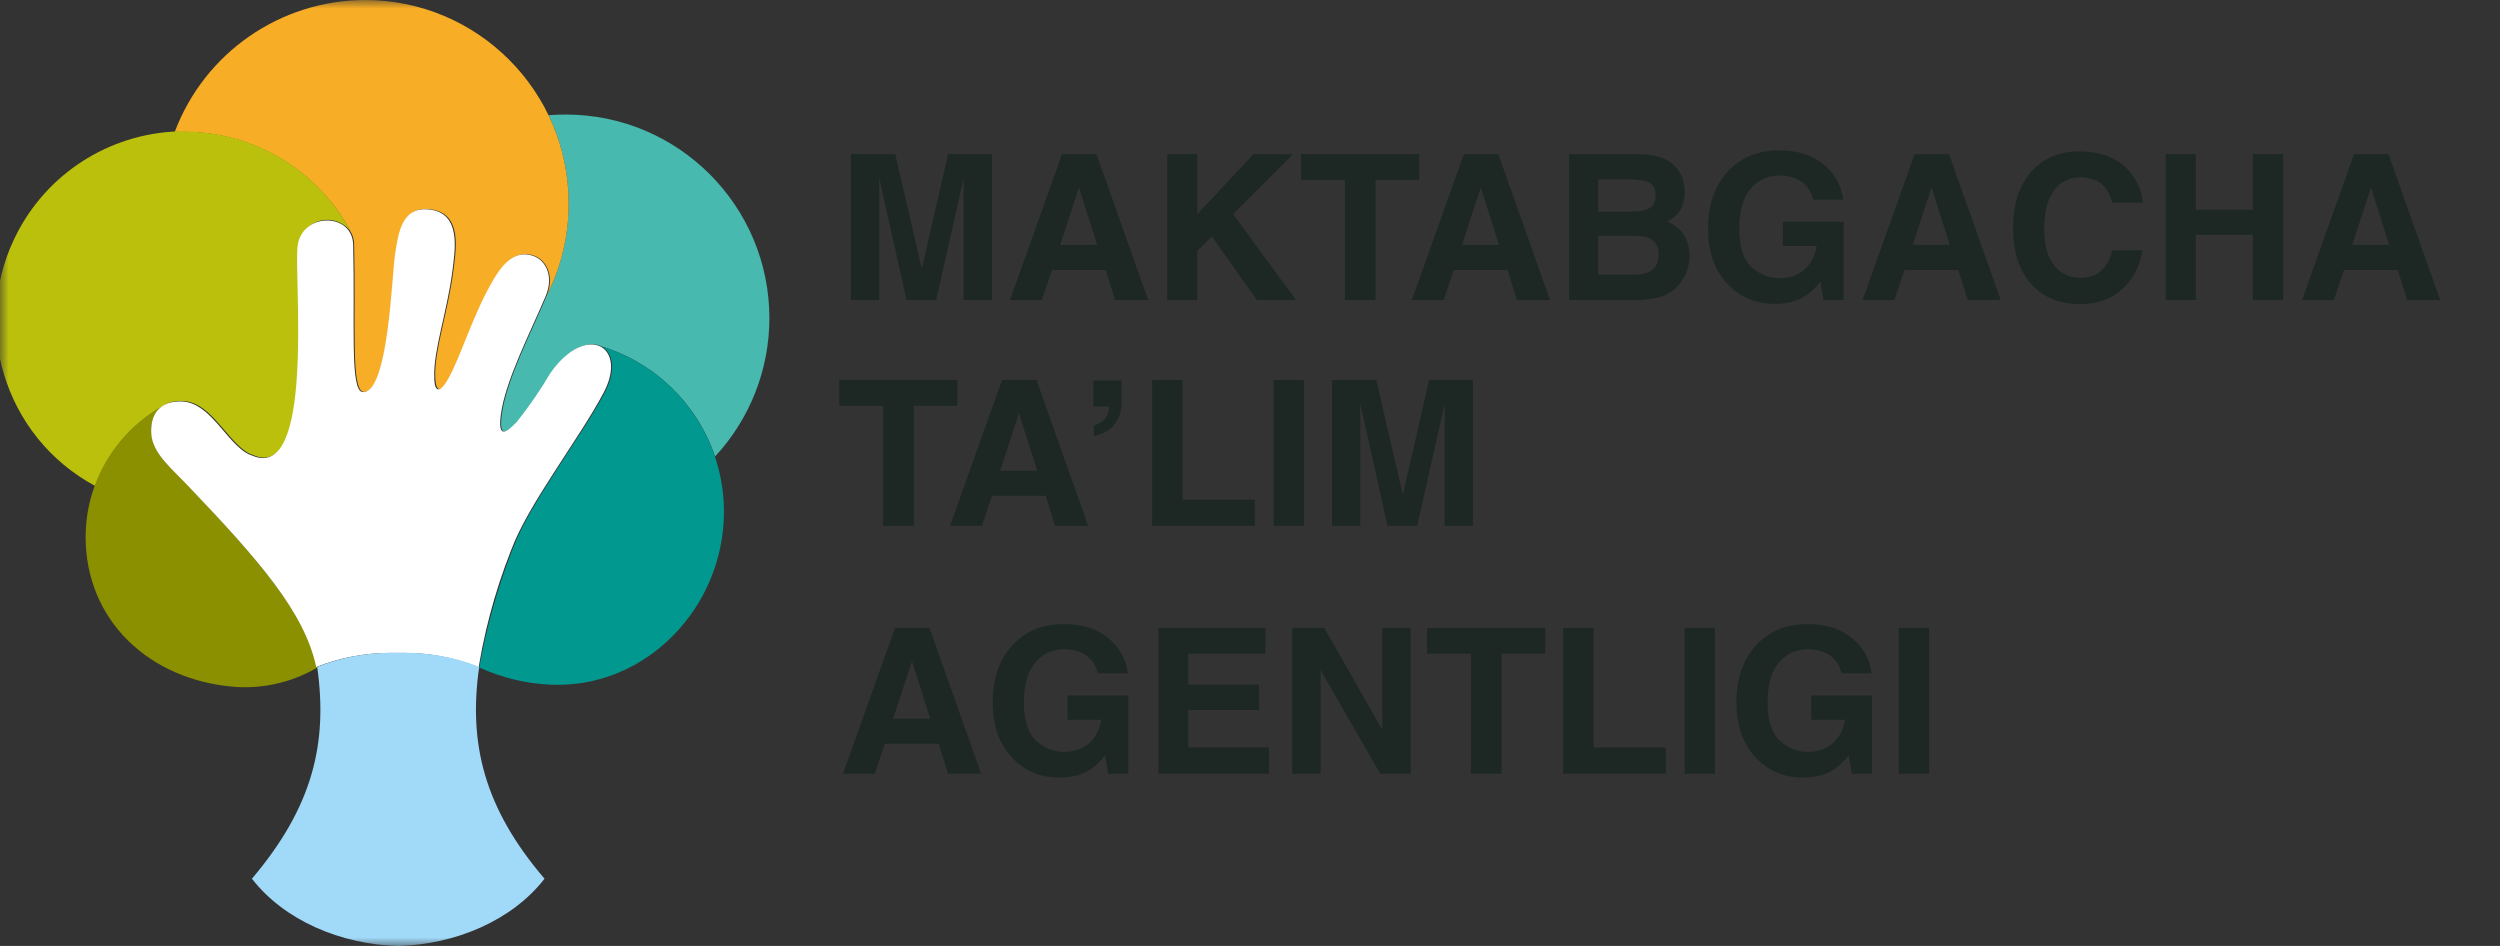
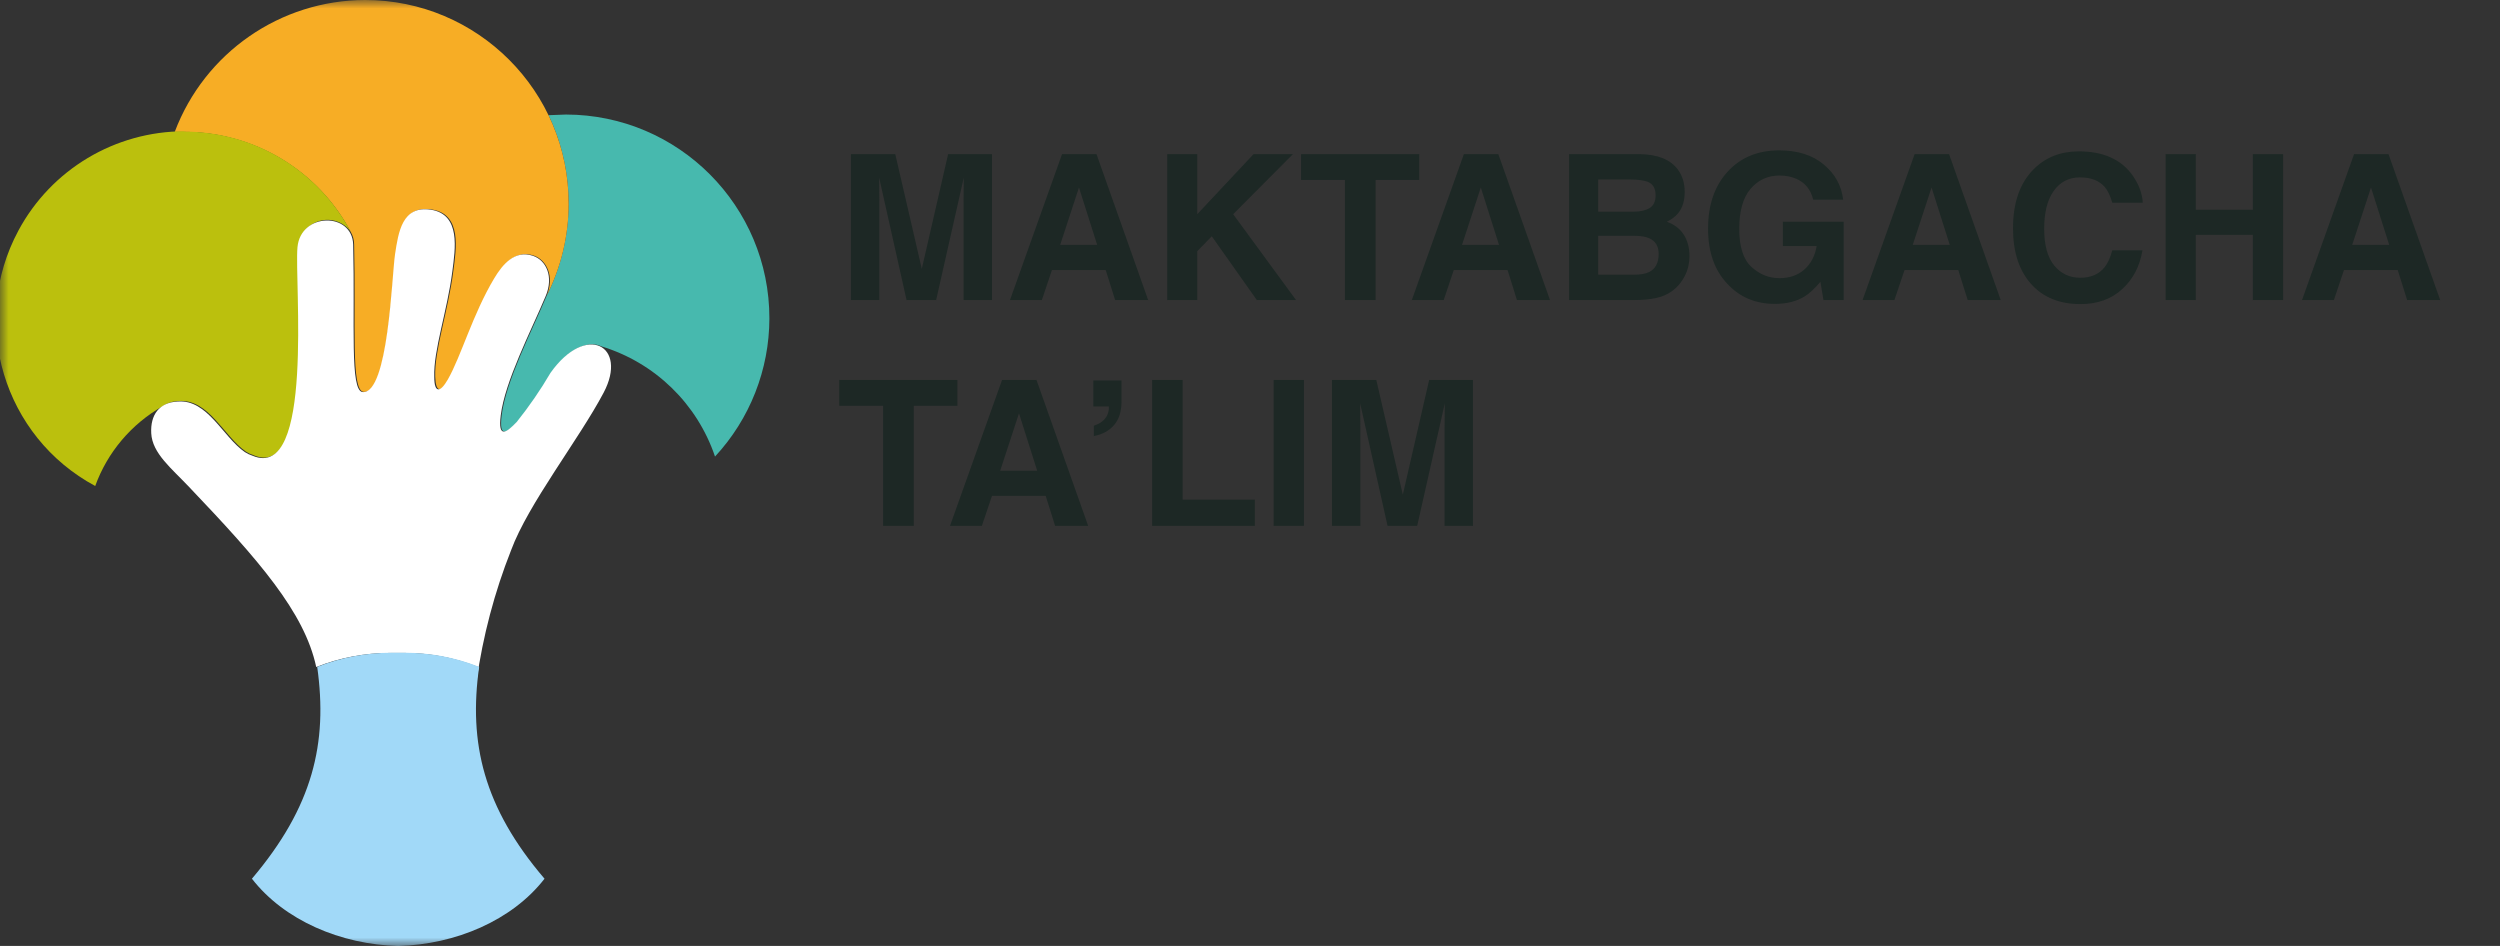
<svg xmlns="http://www.w3.org/2000/svg" width="148" height="56" viewBox="0 0 148 56" fill="none">
  <rect x="0" y="0" width="148" height="56" fill="#333333" stroke="none" />
  <g clip-path="url(#clip0_2016_7006)">
    <mask id="mask0_2016_7006" style="mask-type:luminance" maskUnits="userSpaceOnUse" x="0" y="0" width="148" height="56">
      <path d="M148 0H0V56H148V0Z" fill="white" />
    </mask>
    <g mask="url(#mask0_2016_7006)">
-       <path fill-rule="evenodd" clip-rule="evenodd" d="M33.511 6.781C40.167 6.794 45.555 12.198 45.548 18.852C45.542 21.885 44.394 24.804 42.329 27.028C41.27 23.893 38.765 21.465 35.596 20.502C34.895 20.152 33.728 20.541 32.644 22.064C32.051 23.077 31.388 24.04 30.655 24.957C30.017 25.595 29.527 25.996 29.699 24.588C29.947 22.555 31.49 19.591 32.364 17.507C34.053 14.155 34.098 10.204 32.472 6.819C32.81 6.794 33.148 6.781 33.486 6.781" fill="#47B9AE" />
+       <path fill-rule="evenodd" clip-rule="evenodd" d="M33.511 6.781C40.167 6.794 45.555 12.198 45.548 18.852C45.542 21.885 44.394 24.804 42.329 27.028C41.27 23.893 38.765 21.465 35.596 20.502C34.895 20.152 33.728 20.541 32.644 22.064C32.051 23.077 31.388 24.04 30.655 24.957C30.017 25.595 29.527 25.996 29.699 24.588C29.947 22.555 31.49 19.591 32.364 17.507C34.053 14.155 34.098 10.204 32.472 6.819" fill="#47B9AE" />
      <path fill-rule="evenodd" clip-rule="evenodd" d="M21.609 0C28.272 0 33.672 5.404 33.665 12.064C33.665 13.957 33.219 15.818 32.364 17.507C32.843 16.366 32.364 15.404 31.619 15.136C30.547 14.76 29.814 15.627 29.317 16.462C28.042 18.59 27.36 21.069 26.569 22.452C26.123 23.23 25.798 23.281 25.766 22.306C25.709 20.732 26.538 18.399 26.837 16.047C27.009 14.741 27.36 12.676 25.562 12.402C23.866 12.141 23.681 13.677 23.445 15.034C23.209 16.392 23.018 23.319 21.533 23.198C20.755 23.153 21.08 19.157 20.965 14.473C20.965 14.206 20.895 13.951 20.761 13.721C18.823 10.082 15.03 7.807 10.905 7.807H10.344C12.116 3.116 16.598 0.013 21.609 0Z" fill="#F7AD25" />
      <path fill-rule="evenodd" clip-rule="evenodd" d="M10.884 7.791C15.016 7.778 18.815 10.059 20.76 13.705C20.192 12.946 19.121 12.787 18.363 13.354C17.961 13.654 17.712 14.106 17.674 14.603C17.483 16.675 18.681 28.503 15.009 26.948C14.85 26.897 14.703 26.827 14.563 26.738C13.256 25.846 12.357 23.596 10.578 23.742C10.234 23.749 9.896 23.857 9.616 24.055C7.773 25.106 6.358 26.776 5.637 28.771C0.205 25.852 -1.828 19.077 1.092 13.647C3.036 10.028 6.817 7.771 10.929 7.771" fill="#BBC00D" />
-       <path fill-rule="evenodd" clip-rule="evenodd" d="M18.994 39.392C17.483 40.336 15.717 40.782 13.945 40.667C8.806 40.278 5.07 36.697 5.07 31.796C5.07 28.603 6.792 25.652 9.571 24.078C9.119 24.46 8.889 25.053 8.972 25.64C9.029 26.844 10.184 27.743 11.216 28.826C15.303 33.141 18.025 36.238 18.784 39.514L18.994 39.392Z" fill="#8B9000" />
-       <path fill-rule="evenodd" clip-rule="evenodd" d="M35.596 20.502C39.912 21.815 42.858 25.792 42.858 30.297C42.858 35.95 38.248 40.775 32.619 40.533C31.152 40.475 29.705 40.125 28.373 39.513C28.8 37.142 29.45 34.816 30.324 32.566C31.331 29.807 34.359 25.97 35.807 23.23C36.508 21.866 36.272 20.84 35.596 20.502Z" fill="#00988F" />
      <path fill-rule="evenodd" clip-rule="evenodd" d="M11.198 28.832C10.165 27.736 9.011 26.837 8.953 25.646C8.896 24.562 9.425 23.823 10.515 23.772C12.294 23.625 13.193 25.875 14.5 26.767C14.64 26.857 14.787 26.927 14.946 26.978C18.619 28.533 17.42 16.704 17.611 14.633C17.803 12.562 20.863 12.543 20.907 14.486C21.022 19.171 20.697 23.166 21.475 23.211C22.992 23.307 23.19 16.347 23.387 15.047C23.585 13.747 23.808 12.154 25.504 12.415C27.296 12.689 26.945 14.754 26.779 16.061C26.48 18.412 25.651 20.745 25.708 22.319C25.708 23.294 26.065 23.243 26.512 22.465C27.302 21.082 27.984 18.603 29.259 16.475C29.757 15.64 30.49 14.773 31.561 15.149C32.339 15.417 32.785 16.379 32.307 17.52C31.433 19.604 29.89 22.567 29.642 24.6C29.47 26.009 29.992 25.601 30.598 24.97C31.331 24.052 31.994 23.09 32.587 22.077C34.71 19.075 37.197 20.477 35.737 23.243C34.277 26.009 31.274 29.82 30.254 32.58C29.272 35.065 28.59 37.652 28.214 40.297C28.214 40.03 28.271 39.762 28.309 39.488C26.913 38.933 25.428 38.653 23.929 38.653H23.101C21.602 38.653 20.117 38.933 18.721 39.488C18.026 36.238 15.303 33.14 11.198 28.832Z" fill="white" />
      <path fill-rule="evenodd" clip-rule="evenodd" d="M18.778 39.477C19.415 43.99 18.523 47.762 14.914 52.02C16.827 54.486 20.174 55.914 23.572 56.003C26.977 55.914 30.324 54.486 32.236 52.02C28.628 47.801 27.729 43.977 28.366 39.477C26.97 38.923 25.485 38.643 23.986 38.643H23.158C21.659 38.643 20.174 38.923 18.778 39.477Z" fill="#A1D9F8" />
      <path d="M56.129 9.125H58.725V17.762H57.043V11.92C57.043 11.752 57.045 11.518 57.049 11.217C57.053 10.912 57.055 10.678 57.055 10.514L55.42 17.762H53.668L52.045 10.514C52.045 10.678 52.047 10.912 52.051 11.217C52.055 11.518 52.057 11.752 52.057 11.92V17.762H50.375V9.125H53L54.57 15.916L56.129 9.125ZM62.762 14.498H64.953L63.875 11.1L62.762 14.498ZM62.873 9.125H64.912L67.971 17.762H66.014L65.457 15.986H62.275L61.678 17.762H59.791L62.873 9.125ZM69.102 9.125H70.877V12.682L74.211 9.125H76.543L73.004 12.682L76.725 17.762H74.404L71.738 13.988L70.877 14.873V17.762H69.102V9.125ZM84.019 9.125V10.654H81.436V17.762H79.619V10.654H77.023V9.125H84.019ZM86.551 14.498H88.742L87.664 11.1L86.551 14.498ZM86.662 9.125H88.701L91.76 17.762H89.803L89.246 15.986H86.064L85.467 17.762H83.58L86.662 9.125ZM94.613 10.625V12.529H96.734C97.113 12.529 97.42 12.459 97.654 12.318C97.893 12.174 98.012 11.92 98.012 11.557C98.012 11.154 97.856 10.889 97.543 10.76C97.273 10.67 96.93 10.625 96.512 10.625H94.613ZM94.613 13.959V16.262H96.734C97.113 16.262 97.408 16.211 97.619 16.109C98.002 15.922 98.193 15.562 98.193 15.031C98.193 14.582 98.008 14.273 97.637 14.105C97.43 14.012 97.139 13.963 96.764 13.959H94.613ZM97.086 9.125C98.144 9.141 98.894 9.447 99.336 10.045C99.602 10.412 99.734 10.852 99.734 11.363C99.734 11.891 99.602 12.315 99.336 12.635C99.188 12.815 98.969 12.979 98.68 13.127C99.121 13.287 99.453 13.541 99.676 13.889C99.902 14.236 100.016 14.658 100.016 15.154C100.016 15.666 99.887 16.125 99.629 16.531C99.465 16.801 99.26 17.027 99.014 17.211C98.736 17.422 98.408 17.566 98.029 17.645C97.654 17.723 97.246 17.762 96.805 17.762H92.891V9.125H97.086ZM107.34 11.82C107.203 11.23 106.869 10.818 106.338 10.584C106.041 10.455 105.711 10.391 105.348 10.391C104.652 10.391 104.08 10.654 103.631 11.182C103.186 11.705 102.963 12.494 102.963 13.549C102.963 14.611 103.205 15.363 103.689 15.805C104.174 16.246 104.725 16.467 105.342 16.467C105.947 16.467 106.443 16.293 106.83 15.945C107.217 15.594 107.455 15.135 107.545 14.568H105.547V13.127H109.145V17.762H107.949L107.768 16.684C107.42 17.094 107.107 17.383 106.83 17.551C106.354 17.844 105.768 17.99 105.072 17.99C103.928 17.99 102.99 17.594 102.26 16.801C101.498 16.004 101.117 14.914 101.117 13.531C101.117 12.133 101.502 11.012 102.271 10.168C103.041 9.324 104.059 8.902 105.324 8.902C106.422 8.902 107.303 9.182 107.967 9.74C108.635 10.295 109.018 10.988 109.115 11.82H107.34ZM113.234 14.498H115.426L114.348 11.1L113.234 14.498ZM113.346 9.125H115.385L118.443 17.762H116.486L115.93 15.986H112.748L112.15 17.762H110.264L113.346 9.125ZM119.17 13.514C119.17 12.006 119.574 10.844 120.383 10.027C121.086 9.316 121.98 8.961 123.066 8.961C124.52 8.961 125.582 9.438 126.254 10.391C126.625 10.926 126.824 11.463 126.852 12.002H125.047C124.93 11.588 124.779 11.275 124.596 11.065C124.268 10.69 123.781 10.502 123.137 10.502C122.48 10.502 121.963 10.768 121.584 11.299C121.205 11.826 121.016 12.574 121.016 13.543C121.016 14.512 121.215 15.238 121.613 15.723C122.016 16.203 122.525 16.443 123.143 16.443C123.775 16.443 124.258 16.236 124.59 15.822C124.773 15.6 124.926 15.266 125.047 14.82H126.834C126.678 15.762 126.277 16.527 125.633 17.117C124.992 17.707 124.17 18.002 123.166 18.002C121.924 18.002 120.947 17.604 120.236 16.807C119.525 16.006 119.17 14.908 119.17 13.514ZM128.205 17.762V9.125H129.992V12.418H133.367V9.125H135.16V17.762H133.367V13.906H129.992V17.762H128.205ZM139.25 14.498H141.441L140.363 11.1L139.25 14.498ZM139.361 9.125H141.4L144.459 17.762H142.502L141.945 15.986H138.764L138.166 17.762H136.279L139.361 9.125Z" fill="#1D2825" />
      <path d="M56.68 22.494V24.023H54.096V31.131H52.279V24.023H49.684V22.494H56.68ZM59.211 27.867H61.402L60.324 24.469L59.211 27.867ZM59.322 22.494H61.361L64.42 31.131H62.463L61.906 29.355H58.725L58.127 31.131H56.24L59.322 22.494ZM64.754 25.201C65.137 25.08 65.4 24.875 65.545 24.586C65.623 24.414 65.656 24.24 65.644 24.064H64.725V22.523H66.394V23.76C66.394 24.35 66.25 24.814 65.961 25.154C65.676 25.494 65.273 25.715 64.754 25.816V25.201ZM68.205 22.494H70.01V29.578H74.287V31.131H68.205V22.494ZM77.193 31.131H75.4V22.494H77.193V31.131ZM84.606 22.494H87.201V31.131H85.519V25.289C85.519 25.121 85.522 24.887 85.525 24.586C85.529 24.281 85.531 24.047 85.531 23.883L83.897 31.131H82.144L80.522 23.883C80.522 24.047 80.523 24.281 80.527 24.586C80.531 24.887 80.533 25.121 80.533 25.289V31.131H78.852V22.494H81.477L83.047 29.285L84.606 22.494Z" fill="#1D2825" />
-       <path d="M52.875 42.541H55.066L53.988 39.143L52.875 42.541ZM52.986 37.168H55.025L58.084 45.805H56.127L55.57 44.029H52.389L51.791 45.805H49.904L52.986 37.168ZM64.992 39.863C64.856 39.273 64.522 38.861 63.99 38.627C63.693 38.498 63.363 38.434 63 38.434C62.305 38.434 61.732 38.697 61.283 39.225C60.838 39.748 60.615 40.537 60.615 41.592C60.615 42.654 60.857 43.406 61.342 43.848C61.826 44.289 62.377 44.51 62.994 44.51C63.6 44.51 64.096 44.336 64.482 43.988C64.869 43.637 65.107 43.178 65.197 42.611H63.199V41.17H66.797V45.805H65.602L65.42 44.727C65.072 45.137 64.76 45.426 64.482 45.594C64.006 45.887 63.42 46.033 62.725 46.033C61.58 46.033 60.643 45.637 59.912 44.844C59.15 44.047 58.77 42.957 58.77 41.574C58.77 40.176 59.154 39.055 59.924 38.211C60.693 37.367 61.711 36.945 62.977 36.945C64.074 36.945 64.955 37.225 65.619 37.783C66.287 38.338 66.67 39.031 66.768 39.863H64.992ZM74.912 38.697H70.342V40.531H74.537V42.031H70.342V44.252H75.123V45.805H68.578V37.168H74.912V38.697ZM76.5 37.168H78.393L81.832 43.197V37.168H83.514V45.805H81.709L78.182 39.67V45.805H76.5V37.168ZM91.477 37.168V38.697H88.893V45.805H87.076V38.697H84.481V37.168H91.477ZM92.537 37.168H94.342V44.252H98.619V45.805H92.537V37.168ZM101.525 45.805H99.732V37.168H101.525V45.805ZM109.02 39.863C108.883 39.273 108.549 38.861 108.018 38.627C107.721 38.498 107.391 38.434 107.027 38.434C106.332 38.434 105.76 38.697 105.311 39.225C104.865 39.748 104.643 40.537 104.643 41.592C104.643 42.654 104.885 43.406 105.369 43.848C105.854 44.289 106.404 44.51 107.021 44.51C107.627 44.51 108.123 44.336 108.51 43.988C108.896 43.637 109.135 43.178 109.225 42.611H107.227V41.17H110.824V45.805H109.629L109.447 44.727C109.1 45.137 108.787 45.426 108.51 45.594C108.033 45.887 107.447 46.033 106.752 46.033C105.607 46.033 104.67 45.637 103.939 44.844C103.178 44.047 102.797 42.957 102.797 41.574C102.797 40.176 103.182 39.055 103.951 38.211C104.721 37.367 105.738 36.945 107.004 36.945C108.102 36.945 108.982 37.225 109.646 37.783C110.314 38.338 110.697 39.031 110.795 39.863H109.02ZM114.205 45.805H112.412V37.168H114.205V45.805Z" fill="#1D2825" />
    </g>
  </g>
  <defs>
    <clipPath id="clip0_2016_7006">
      <rect width="148" height="56" fill="white" />
    </clipPath>
  </defs>
</svg>